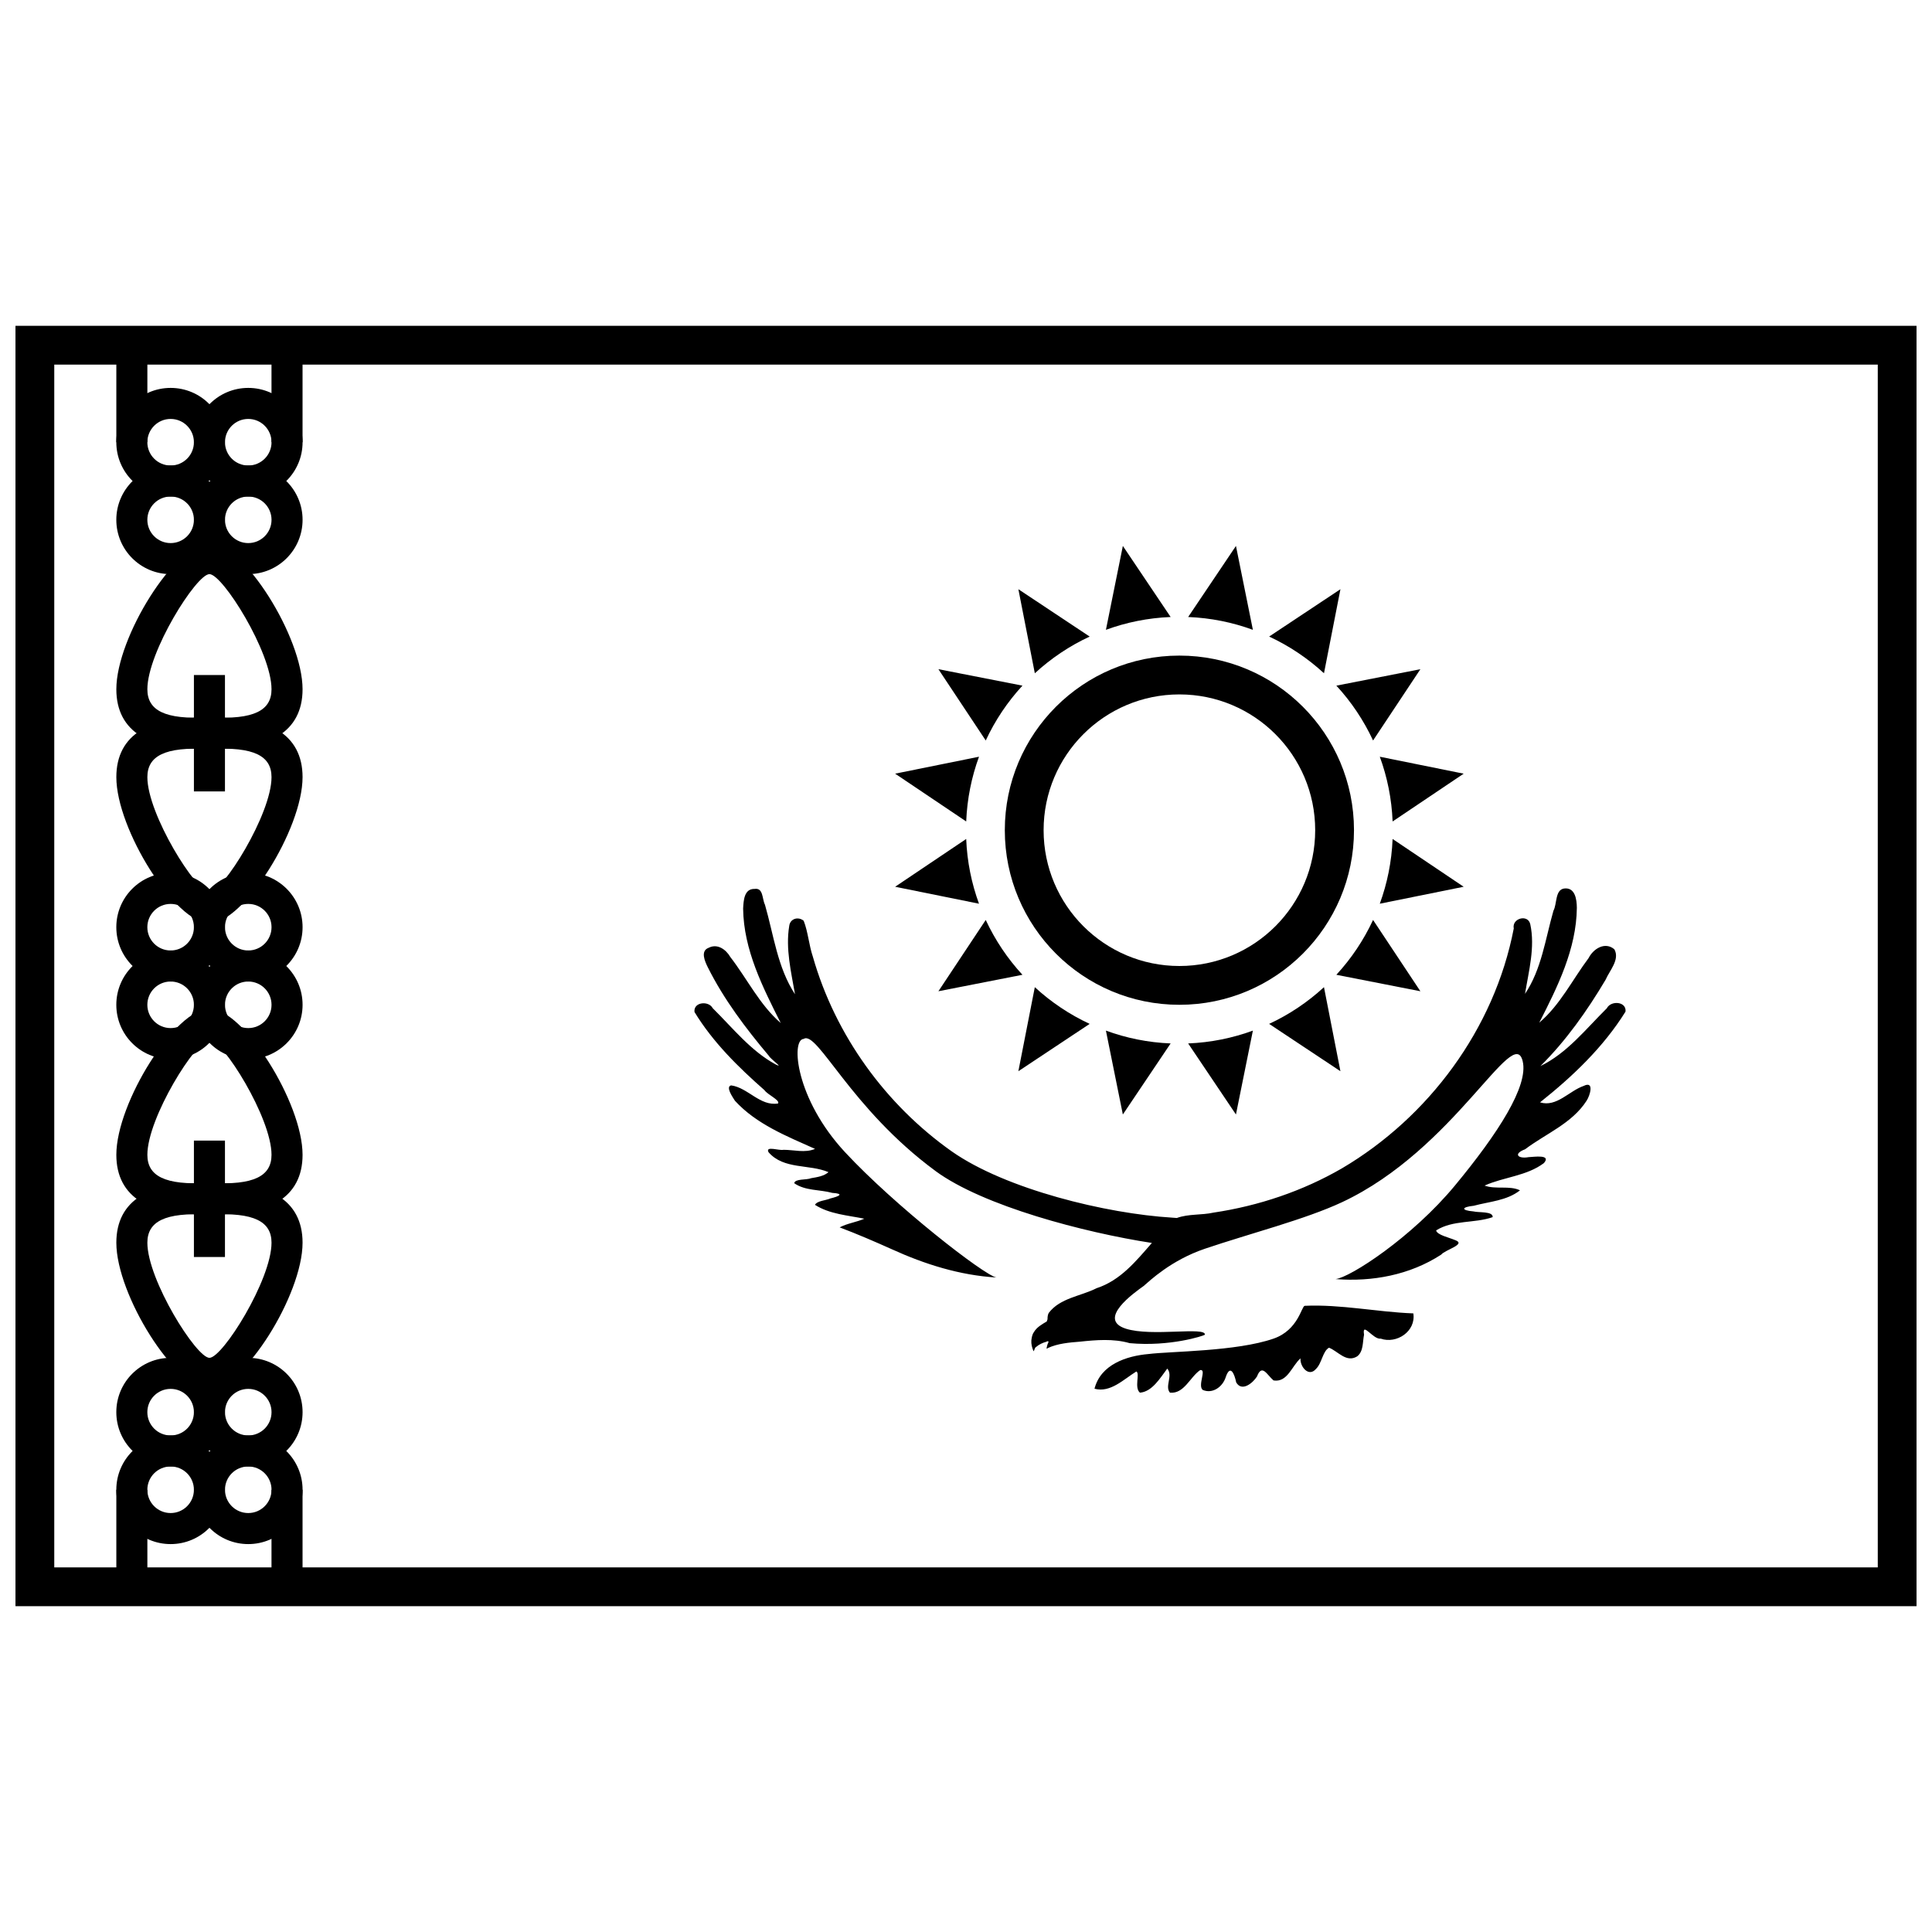
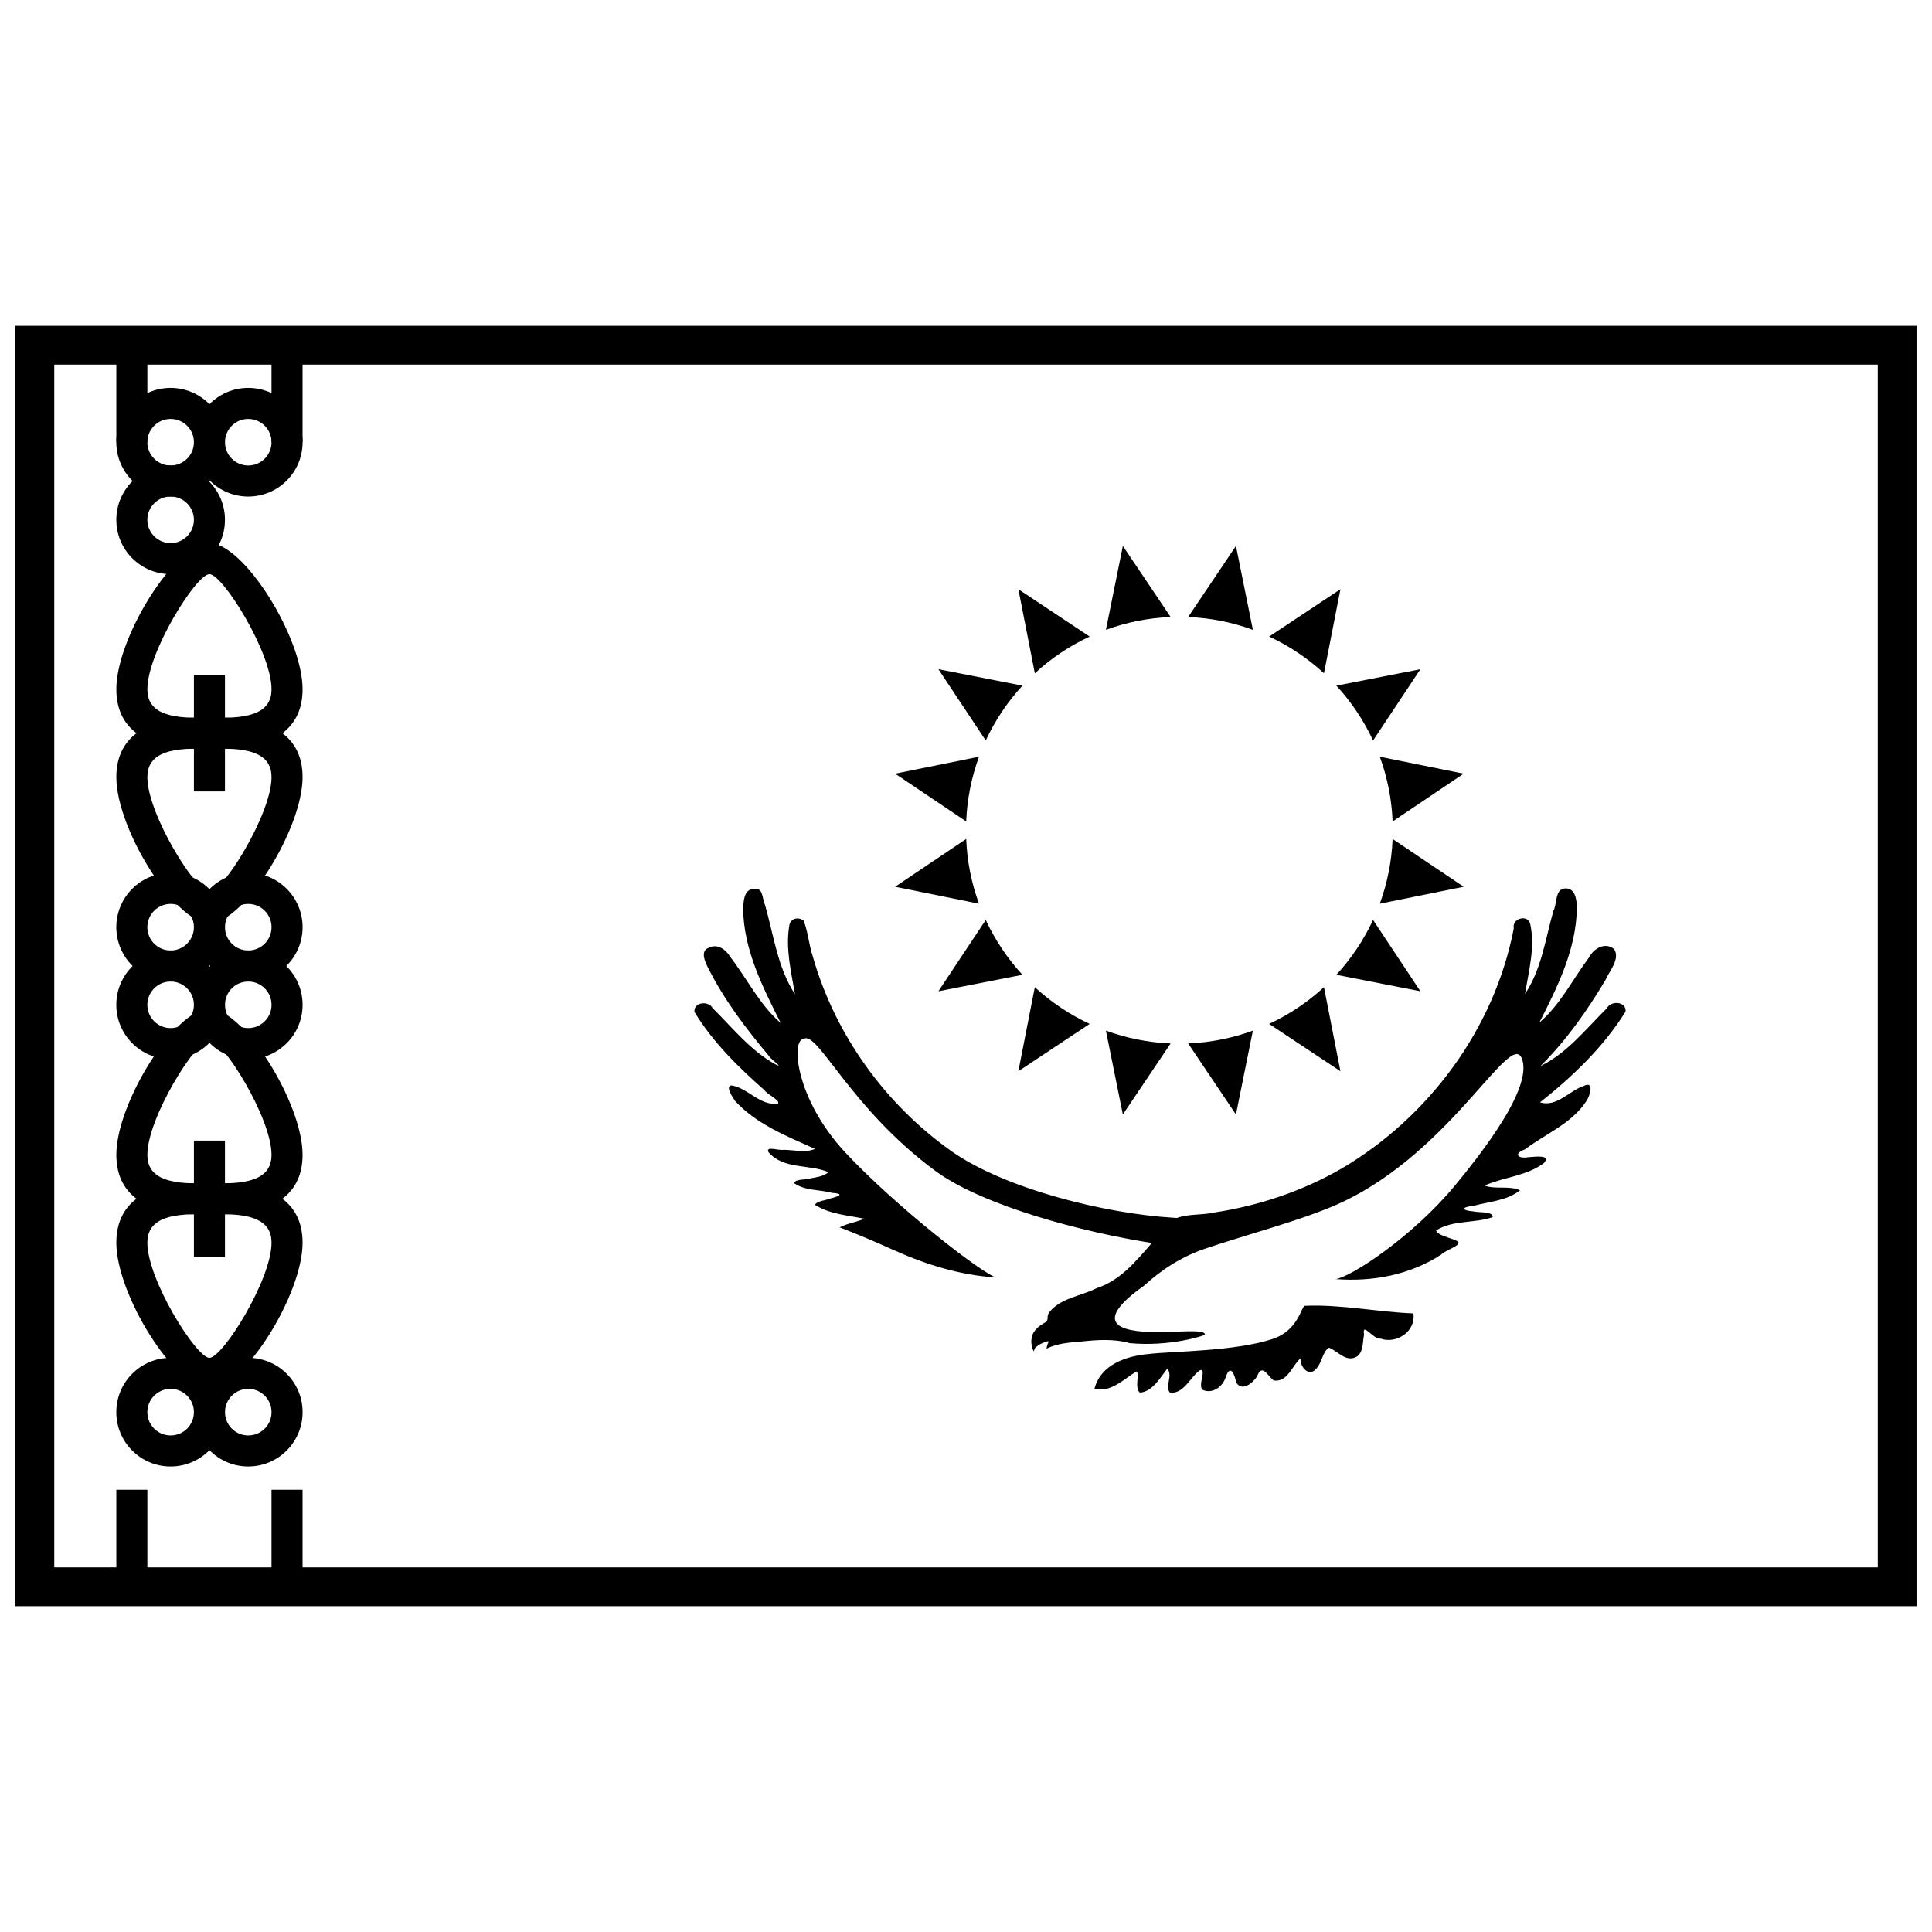
<svg xmlns="http://www.w3.org/2000/svg" width="800px" height="800px" version="1.1" viewBox="144 144 512 512">
  <defs>
    <clipPath id="a">
      <path d="m148.09 230h503.81v340h-503.81z" />
    </clipPath>
  </defs>
  <g clip-path="url(#a)">
    <path d="m158.38 240.63v318.74h483.25v-318.74zm493.53-10.281v339.3h-503.81v-339.3z" />
  </g>
  <path d="m391.91 454.32c-22.582-16.625-31.305-37.344-34.926-34.996-3.402 0.148-2.219 15.832 10.961 30.023 13.18 14.188 36.793 32.559 40.109 33.199-9.641-0.57-18.957-3.492-27.738-7.496-4.551-2.043-9.133-4.019-13.797-5.781 2.047-1.09 4.41-1.355 6.531-2.301-4.402-0.902-9.211-1.199-13.078-3.676 0.59-1.086 2.84-1.137 4.082-1.688 2.34-0.574 3.789-1.27 0.492-1.48-3.324-0.922-7.137-0.508-10.066-2.562 0.188-1.234 3.254-0.805 4.504-1.336 1.57-0.277 3.32-0.508 4.578-1.594-5.141-2.184-11.863-0.637-15.891-5.285-0.93-1.773 2.883-0.344 3.969-0.641 2.758 0 5.723 0.898 8.352-0.242-7.492-3.367-15.516-6.519-21.227-12.754-0.637-1-2.535-3.738-1.004-4.074 4.445 0.602 7.664 5.57 12.422 4.797 0.633-0.871-2.762-2.301-3.609-3.547-6.934-6.098-13.664-12.711-18.523-20.695-0.336-2.668 3.754-3.066 4.832-1.008 5.305 5.231 10.094 11.34 16.699 14.91 2.344 1.164-1.348-1.379-1.836-2.301-6.106-7.258-11.914-14.926-16.18-23.477-0.766-1.543-2.027-4.332 0.254-5.152 2.285-1.172 4.551 0.426 5.711 2.434 4.484 5.797 7.785 12.688 13.375 17.52-4.762-9.469-9.844-19.434-9.969-30.328 0.113-2.109 0.246-5.305 3.039-5.219 2.348-0.363 1.977 2.715 2.746 4.184 2.312 8.004 3.32 16.664 7.961 23.73-1.023-5.938-2.531-12.051-1.531-18.086 0.23-1.98 2.41-2.582 3.832-1.383 1.148 2.883 1.387 6.438 2.434 9.52 5.957 20.879 19.336 39.242 36.77 51.566 14.355 10.09 41.039 16.531 58.43 17.582 0.418 0.035 0.836 0.066 1.254 0.094 3.078-1.133 6.539-0.711 9.742-1.43 11.895-1.773 23.59-5.688 34.059-11.754 22.863-13.504 40.348-36.848 45.488-63.539-0.555-2.703 3.754-3.879 4.371-1.148 1.328 6.113-0.402 12.422-1.387 18.473 4.391-6.519 5.394-14.586 7.535-22.035 0.973-1.828 0.41-5.445 2.769-5.875 2.977-0.422 3.414 2.883 3.43 5.129-0.121 10.902-5.125 20.961-9.961 30.414 5.523-4.676 8.781-11.379 13.078-17.121 1.277-2.5 4.359-4.41 6.82-2.324 1.531 2.715-1.285 5.656-2.332 8.098-4.887 8.219-10.488 16.152-17.258 22.848 7.07-3.418 12.07-9.855 17.594-15.309 1.086-2.137 5.262-1.844 4.957 0.883-5.875 9.445-14.059 17.219-22.656 24.043 4.367 1.363 7.734-3.047 11.562-4.352 2.914-1.457 1.676 2.598 0.766 3.941-3.856 6.008-10.805 8.703-16.289 12.848-3.215 1.203-1.906 2.59 0.922 2.086 1.387-0.059 6.148-0.801 4.062 1.578-4.586 3.438-10.609 3.668-15.719 5.957 3.016 1.094 6.566-0.086 9.391 1.254-3.469 2.754-8.137 2.977-12.262 4.094-3.258 0.328-3.457 1.211-0.078 1.496 1.418 0.363 5.219-0.082 5.094 1.52-4.832 1.688-10.492 0.68-14.984 3.516 0.219 1.184 3.461 1.898 4.973 2.543 3.211 1.117-2.531 2.539-3.625 3.867-8.293 5.406-18.293 7.254-28 6.488 3.848-0.395 20.32-11.113 31.625-24.777 11.523-13.93 19.523-26.41 17.973-32.93-2.371-10.246-17.973 23.309-47.859 37.32-9.727 4.562-24.594 8.352-36.363 12.344-9 3.051-14.66 8.535-16.242 9.875-2.492 1.781-12.461 8.832-4.711 11.312 6.867 2.195 21.258-0.625 20.953 1.598-0.262 0.27-9.254 3.231-19.934 2.234-4.332-1.246-8.969-0.84-13.16-0.395-2.887 0.23-5.856 0.473-8.531 1.691-0.609 0.648-0.16-0.637-0.082-0.973 0.332-0.648 0.438-1.098-0.367-0.676-0.949 0.254-1.887 0.715-2.637 1.348-0.449 0.164-0.566 1.352-0.715 1.098-0.395-0.879-0.633-1.879-0.566-2.824 0.105-0.77 0.199-1.516 0.66-2.164 0.77-1.336 2.148-2.094 3.434-2.856 0.039-0.184 0.102-0.371 0.191-0.562-0.008-0.566 0.047-1.16 0.309-1.672 3.008-4.004 8.492-4.438 12.695-6.578 6.305-2.051 10.398-7.117 14.652-11.988-17.902-2.758-44.73-9.785-57.348-19.07zm104.29 46.836c-1.711 0.953-1.871 4.137-3.473 5.644-1.91 2.231-4.254-0.621-4.082-2.82-2.285 1.973-3.441 6.449-7.141 5.852-1.754-1.465-3.055-4.539-4.394-1.039-1.094 1.711-4 4.148-5.504 1.562-0.469-2.281-1.586-4.965-2.797-1.34-0.832 2.562-3.5 4.449-6.082 3.328-1.414-1.188 1.133-5.566-0.668-5.254-2.688 1.824-4.254 6.348-8.008 5.984-1.457-1.676 0.887-4.516-0.715-6.379-1.887 2.484-3.981 6.117-7.242 6.379-1.578-1.309 0.059-5.066-0.945-5.621-3.352 2.059-6.887 5.723-11.098 4.574 1.641-6.43 8.5-8.688 14.27-9.191 5.965-0.75 23.301-0.66 33.184-4.086 6.559-2.277 7.402-8.605 8.258-8.695 9.645-0.43 19.168 1.652 28.785 2.008 0.727 4.797-4.473 8.168-8.656 6.688-1.996 0.328-4.996-4.711-4.406-1.043-0.402 1.922-0.121 4.465-1.836 5.75-2.867 1.762-5.055-1.363-7.449-2.301z" />
  <path d="m454.23 420.52-12.664 18.832-4.488-22.23c5.383 1.977 11.148 3.156 17.152 3.398zm-21.457-5.18-18.895 12.543 4.359-22.273c4.285 3.949 9.184 7.246 14.535 9.73zm-17.816-13.012-22.27 4.363 12.543-18.895c2.484 5.348 5.777 10.246 9.727 14.531zm-11.512-18.836-22.227-4.492 18.832-12.664c0.242 6.008 1.422 11.773 3.394 17.156zm-3.394-21.797-18.832-12.664 22.227-4.492c-1.973 5.383-3.152 11.148-3.394 17.156zm5.18-21.457-12.543-18.895 22.27 4.359c-3.949 4.285-7.242 9.184-9.727 14.535zm13.008-17.816-4.359-22.273 18.895 12.547c-5.352 2.481-10.25 5.777-14.535 9.727zm18.84-11.512 4.488-22.23 12.664 18.832c-6.004 0.242-11.77 1.422-17.152 3.398zm21.793-3.398 12.668-18.832 4.488 22.23c-5.383-1.977-11.148-3.156-17.156-3.398zm21.461 5.184 18.895-12.547-4.359 22.273c-4.289-3.949-9.184-7.246-14.535-9.727zm17.816 13.008 22.27-4.359-12.543 18.895c-2.484-5.352-5.777-10.25-9.727-14.535zm11.512 18.836 22.227 4.492-18.832 12.664c-0.242-6.008-1.422-11.773-3.394-17.156zm3.394 21.797 18.832 12.664-22.227 4.492c1.973-5.383 3.152-11.148 3.394-17.156zm-5.18 21.461 12.543 18.895-22.27-4.363c3.949-4.285 7.242-9.184 9.727-14.531zm-13.008 17.812 4.359 22.273-18.895-12.543c5.352-2.484 10.246-5.781 14.535-9.73zm-18.84 11.512-4.488 22.23-12.668-18.832c6.008-0.242 11.773-1.422 17.156-3.398z" />
-   <path d="m456.55 400c19.875 0 35.988-16.113 35.988-35.988s-16.113-35.984-35.988-35.984-35.984 16.109-35.984 35.984 16.109 35.988 35.984 35.988zm0 10.281c-25.551 0-46.266-20.715-46.266-46.27 0-25.555 20.715-46.27 46.266-46.27 25.555 0 46.27 20.715 46.27 46.27 0 25.555-20.715 46.27-46.27 46.27z" />
  <path d="m189.22 275.59c-7.953 0-14.395-6.445-14.395-14.395 0-7.953 6.441-14.395 14.395-14.395 7.949 0 14.395 6.441 14.395 14.395 0 7.949-6.445 14.395-14.395 14.395zm0-8.227c3.406 0 6.168-2.762 6.168-6.168 0-3.41-2.762-6.172-6.168-6.172-3.41 0-6.172 2.762-6.172 6.172 0 3.406 2.762 6.168 6.172 6.168z" />
  <path d="m209.79 275.59c-7.949 0-14.395-6.445-14.395-14.395 0-7.953 6.445-14.395 14.395-14.395 7.949 0 14.395 6.441 14.395 14.395 0 7.949-6.445 14.395-14.395 14.395zm0-8.227c3.406 0 6.168-2.762 6.168-6.168 0-3.41-2.762-6.172-6.168-6.172s-6.168 2.762-6.168 6.172c0 3.406 2.762 6.168 6.168 6.168z" />
  <path d="m195.39 322.89h8.227v30.844h-8.227z" />
  <path d="m174.83 235.49h8.223v25.707h-8.223z" />
  <path d="m215.95 235.49h8.227v25.707h-8.227z" />
  <path d="m174.83 538.8h8.223v25.703h-8.223z" />
  <path d="m215.95 538.8h8.227v25.703h-8.227z" />
  <path d="m195.39 446.27h8.227v30.848h-8.227z" />
  <path d="m189.22 296.15c-7.953 0-14.395-6.445-14.395-14.395 0-7.949 6.441-14.395 14.395-14.395 7.949 0 14.395 6.445 14.395 14.395 0 7.949-6.445 14.395-14.395 14.395zm0-8.227c3.406 0 6.168-2.762 6.168-6.168s-2.762-6.168-6.168-6.168c-3.41 0-6.172 2.762-6.172 6.168s2.762 6.168 6.172 6.168z" />
  <path d="m174.83 326.66c0-13.809 15.637-38.738 24.676-38.738 9.035 0 24.676 24.93 24.676 38.738 0 11.371-9.066 16.516-24.676 15.66-15.613 0.855-24.676-4.289-24.676-15.66zm24.434 7.434h0.48c11.66 0.684 16.211-1.871 16.211-7.434 0-9.84-12.969-30.512-16.449-30.512-3.481 0-16.453 20.672-16.453 30.512 0 5.562 4.555 8.117 16.211 7.434z" />
-   <path d="m174.83 349.95c0 13.809 15.637 38.738 24.676 38.738 9.035 0 24.676-24.93 24.676-38.738 0-11.371-9.066-16.516-24.676-15.66-15.613-0.855-24.676 4.289-24.676 15.66zm24.434-7.434h0.48c11.66-0.684 16.211 1.871 16.211 7.434 0 9.84-12.969 30.512-16.449 30.512-3.481 0-16.453-20.672-16.453-30.512 0-5.562 4.555-8.117 16.211-7.434z" />
+   <path d="m174.83 349.95c0 13.809 15.637 38.738 24.676 38.738 9.035 0 24.676-24.93 24.676-38.738 0-11.371-9.066-16.516-24.676-15.66-15.613-0.855-24.676 4.289-24.676 15.66zm24.434-7.434h0.48c11.66-0.684 16.211 1.871 16.211 7.434 0 9.84-12.969 30.512-16.449 30.512-3.481 0-16.453-20.672-16.453-30.512 0-5.562 4.555-8.117 16.211-7.434" />
  <path d="m174.83 450.04c0-13.809 15.637-38.734 24.676-38.734 9.035 0 24.676 24.926 24.676 38.734 0 11.375-9.066 16.52-24.676 15.66-15.613 0.859-24.676-4.285-24.676-15.66zm24.434 7.438h0.48c11.66 0.684 16.211-1.871 16.211-7.438 0-9.836-12.969-30.508-16.449-30.508-3.481 0-16.453 20.672-16.453 30.508 0 5.566 4.555 8.121 16.211 7.438z" />
  <path d="m174.83 473.33c0 13.809 15.637 38.738 24.676 38.738 9.035 0 24.676-24.93 24.676-38.738 0-11.371-9.066-16.52-24.676-15.66-15.613-0.859-24.676 4.289-24.676 15.66zm24.434-7.434h0.48c11.66-0.684 16.211 1.871 16.211 7.434 0 9.84-12.969 30.512-16.449 30.512-3.481 0-16.453-20.672-16.453-30.512 0-5.562 4.555-8.117 16.211-7.434z" />
-   <path d="m209.79 296.15c-7.949 0-14.395-6.445-14.395-14.395 0-7.949 6.445-14.395 14.395-14.395 7.949 0 14.395 6.445 14.395 14.395 0 7.949-6.445 14.395-14.395 14.395zm0-8.227c3.406 0 6.168-2.762 6.168-6.168s-2.762-6.168-6.168-6.168-6.168 2.762-6.168 6.168 2.762 6.168 6.168 6.168z" />
  <path d="m189.22 404.11c-7.953 0-14.395-6.441-14.395-14.395 0-7.949 6.441-14.395 14.395-14.395 7.949 0 14.395 6.445 14.395 14.395 0 7.953-6.445 14.395-14.395 14.395zm0-8.223c3.406 0 6.168-2.762 6.168-6.172 0-3.406-2.762-6.168-6.168-6.168-3.41 0-6.172 2.762-6.172 6.168 0 3.41 2.762 6.172 6.172 6.172z" />
  <path d="m209.79 404.11c-7.949 0-14.395-6.441-14.395-14.395 0-7.949 6.445-14.395 14.395-14.395 7.949 0 14.395 6.445 14.395 14.395 0 7.953-6.445 14.395-14.395 14.395zm0-8.223c3.406 0 6.168-2.762 6.168-6.172 0-3.406-2.762-6.168-6.168-6.168s-6.168 2.762-6.168 6.168c0 3.41 2.762 6.172 6.168 6.172z" />
  <path d="m189.22 424.68c-7.953 0-14.395-6.445-14.395-14.395s6.441-14.395 14.395-14.395c7.949 0 14.395 6.445 14.395 14.395s-6.445 14.395-14.395 14.395zm0-8.227c3.406 0 6.168-2.762 6.168-6.168s-2.762-6.172-6.168-6.172c-3.41 0-6.172 2.766-6.172 6.172s2.762 6.168 6.172 6.168z" />
  <path d="m209.79 424.68c-7.949 0-14.395-6.445-14.395-14.395s6.445-14.395 14.395-14.395c7.949 0 14.395 6.445 14.395 14.395s-6.445 14.395-14.395 14.395zm0-8.227c3.406 0 6.168-2.762 6.168-6.168s-2.762-6.172-6.168-6.172-6.168 2.766-6.168 6.172 2.762 6.168 6.168 6.168z" />
  <path d="m189.22 532.63c-7.953 0-14.395-6.445-14.395-14.395s6.441-14.395 14.395-14.395c7.949 0 14.395 6.445 14.395 14.395s-6.445 14.395-14.395 14.395zm0-8.223c3.406 0 6.168-2.762 6.168-6.172 0-3.406-2.762-6.168-6.168-6.168-3.41 0-6.172 2.762-6.172 6.168 0 3.41 2.762 6.172 6.172 6.172z" />
  <path d="m209.79 532.63c-7.949 0-14.395-6.445-14.395-14.395s6.445-14.395 14.395-14.395c7.949 0 14.395 6.445 14.395 14.395s-6.445 14.395-14.395 14.395zm0-8.223c3.406 0 6.168-2.762 6.168-6.172 0-3.406-2.762-6.168-6.168-6.168s-6.168 2.762-6.168 6.168c0 3.41 2.762 6.172 6.168 6.172z" />
-   <path d="m189.22 553.2c-7.953 0-14.395-6.445-14.395-14.395 0-7.953 6.441-14.395 14.395-14.395 7.949 0 14.395 6.441 14.395 14.395 0 7.949-6.445 14.395-14.395 14.395zm0-8.227c3.406 0 6.168-2.762 6.168-6.168 0-3.41-2.762-6.172-6.168-6.172-3.41 0-6.172 2.762-6.172 6.172 0 3.406 2.762 6.168 6.172 6.168z" />
-   <path d="m209.79 553.2c-7.949 0-14.395-6.445-14.395-14.395 0-7.953 6.445-14.395 14.395-14.395 7.949 0 14.395 6.441 14.395 14.395 0 7.949-6.445 14.395-14.395 14.395zm0-8.227c3.406 0 6.168-2.762 6.168-6.168 0-3.41-2.762-6.172-6.168-6.172s-6.168 2.762-6.168 6.172c0 3.406 2.762 6.168 6.168 6.168z" />
</svg>